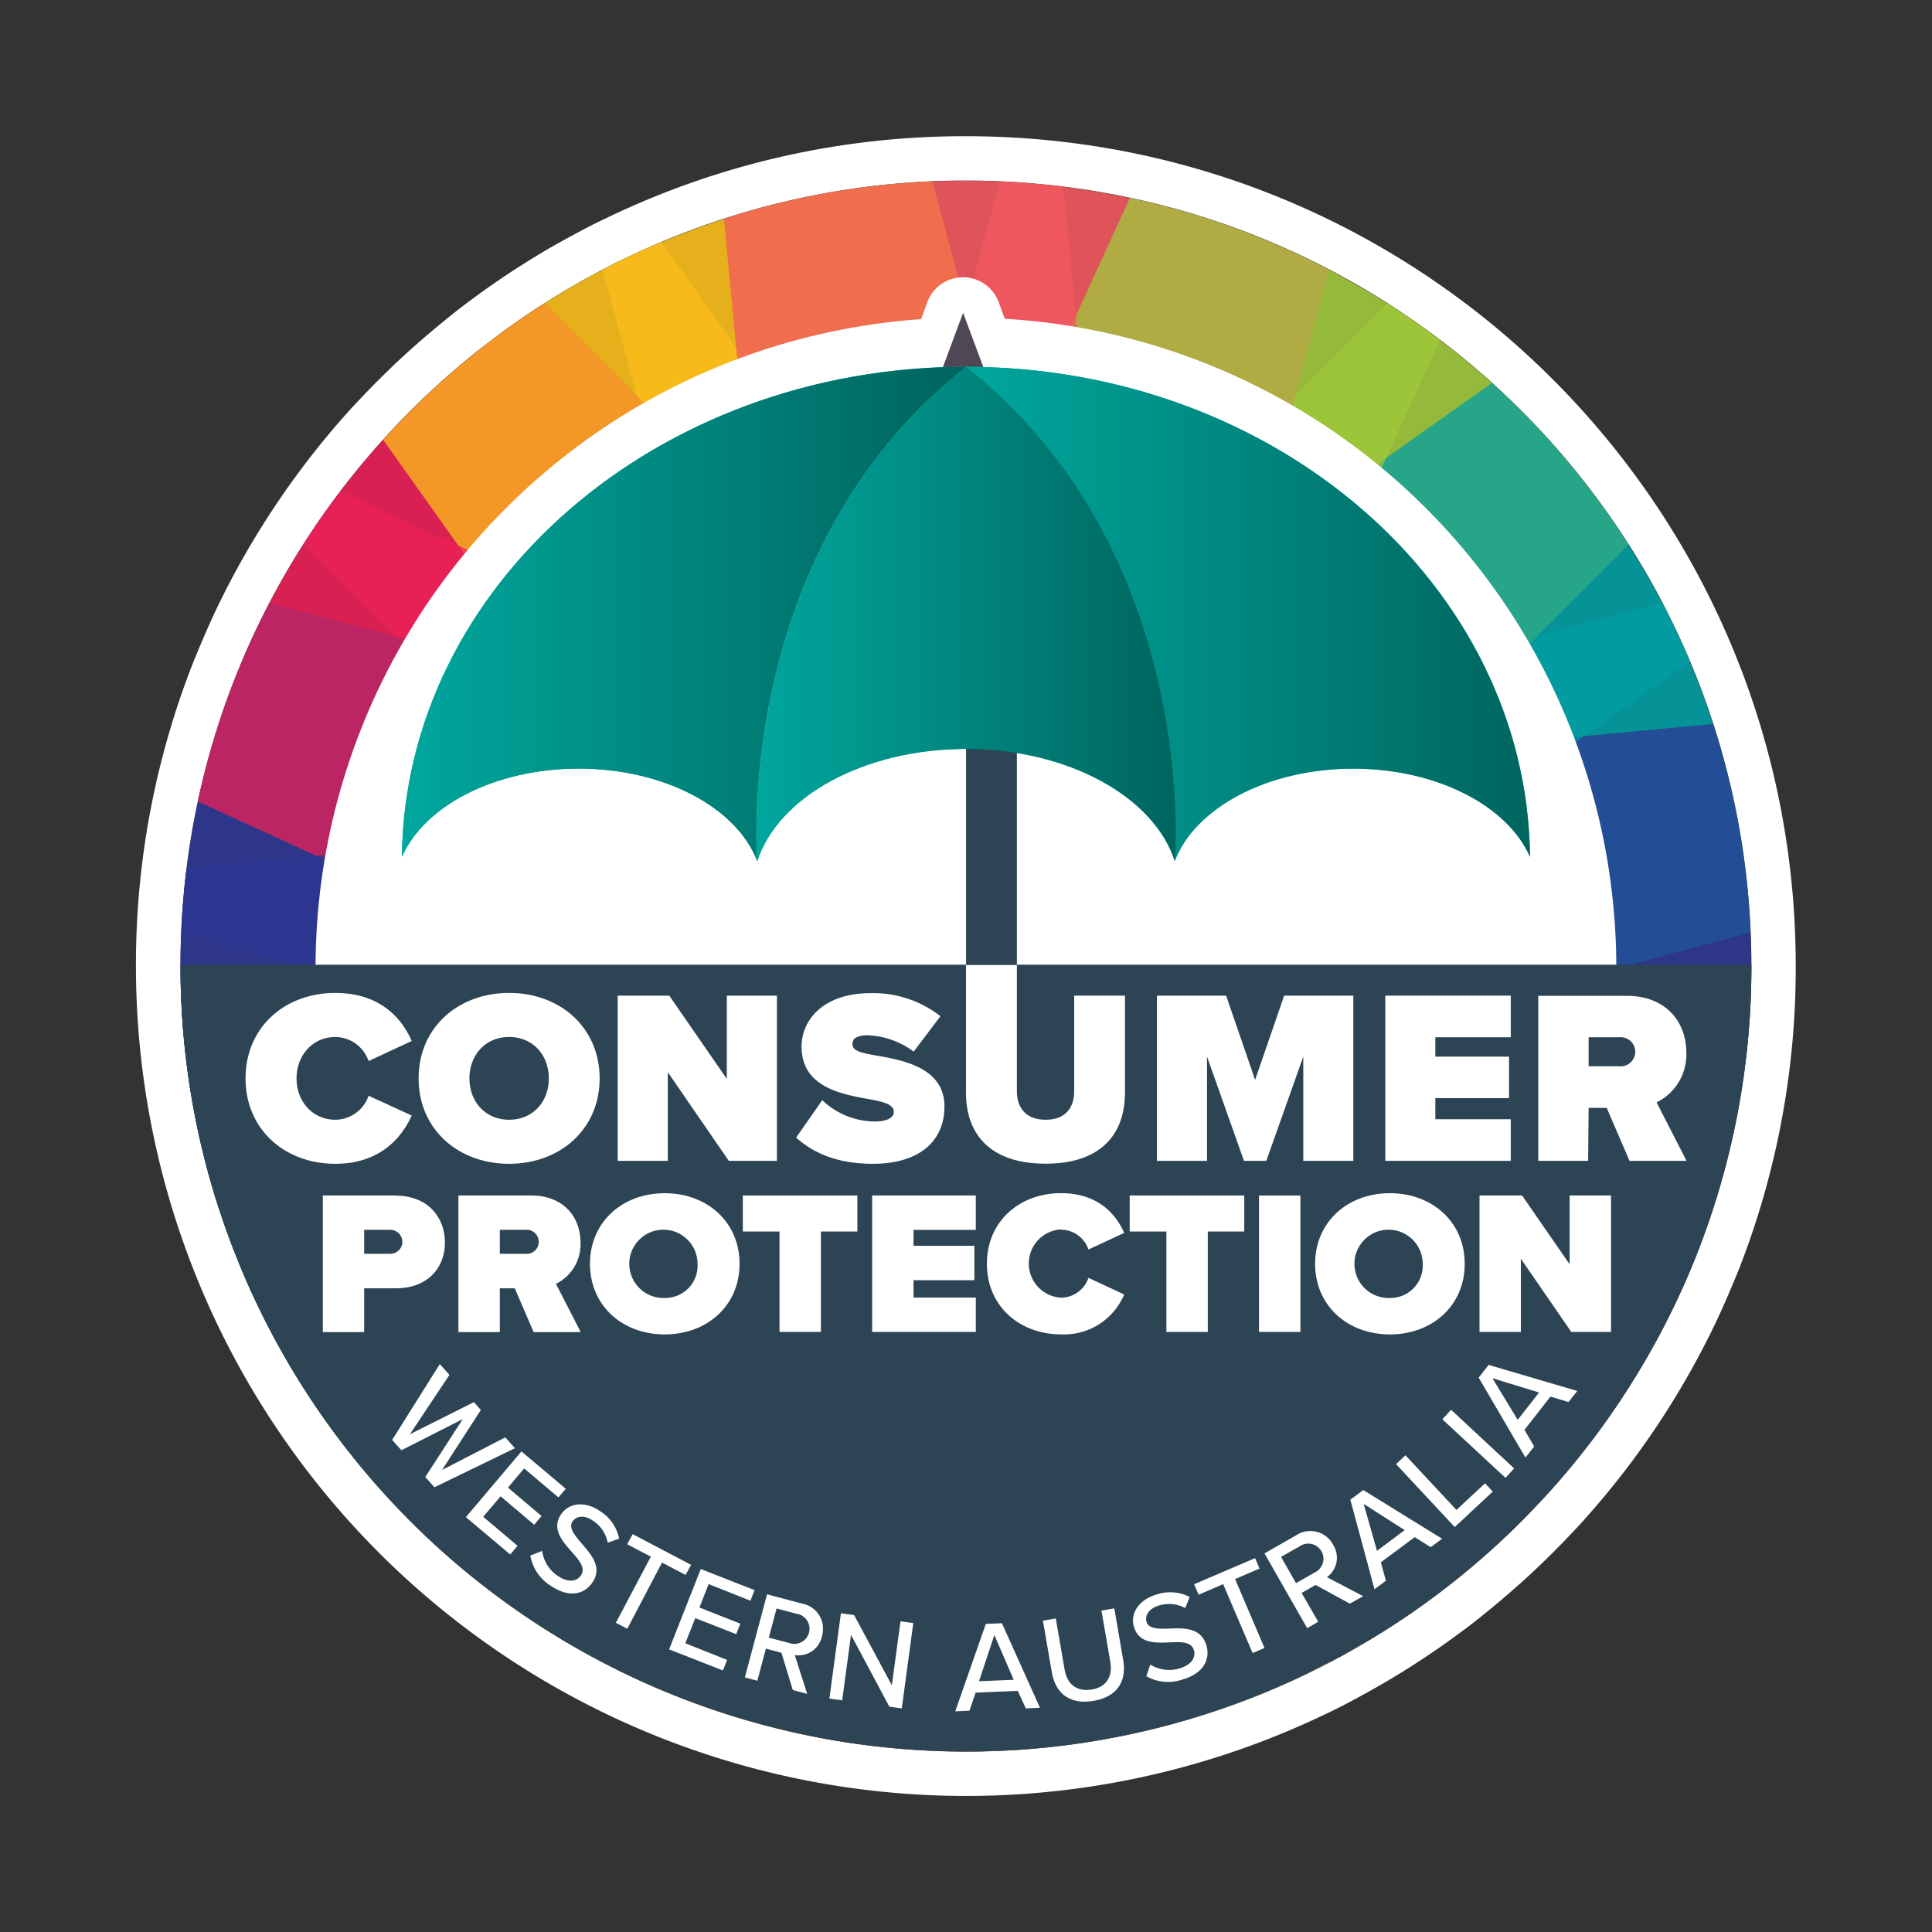
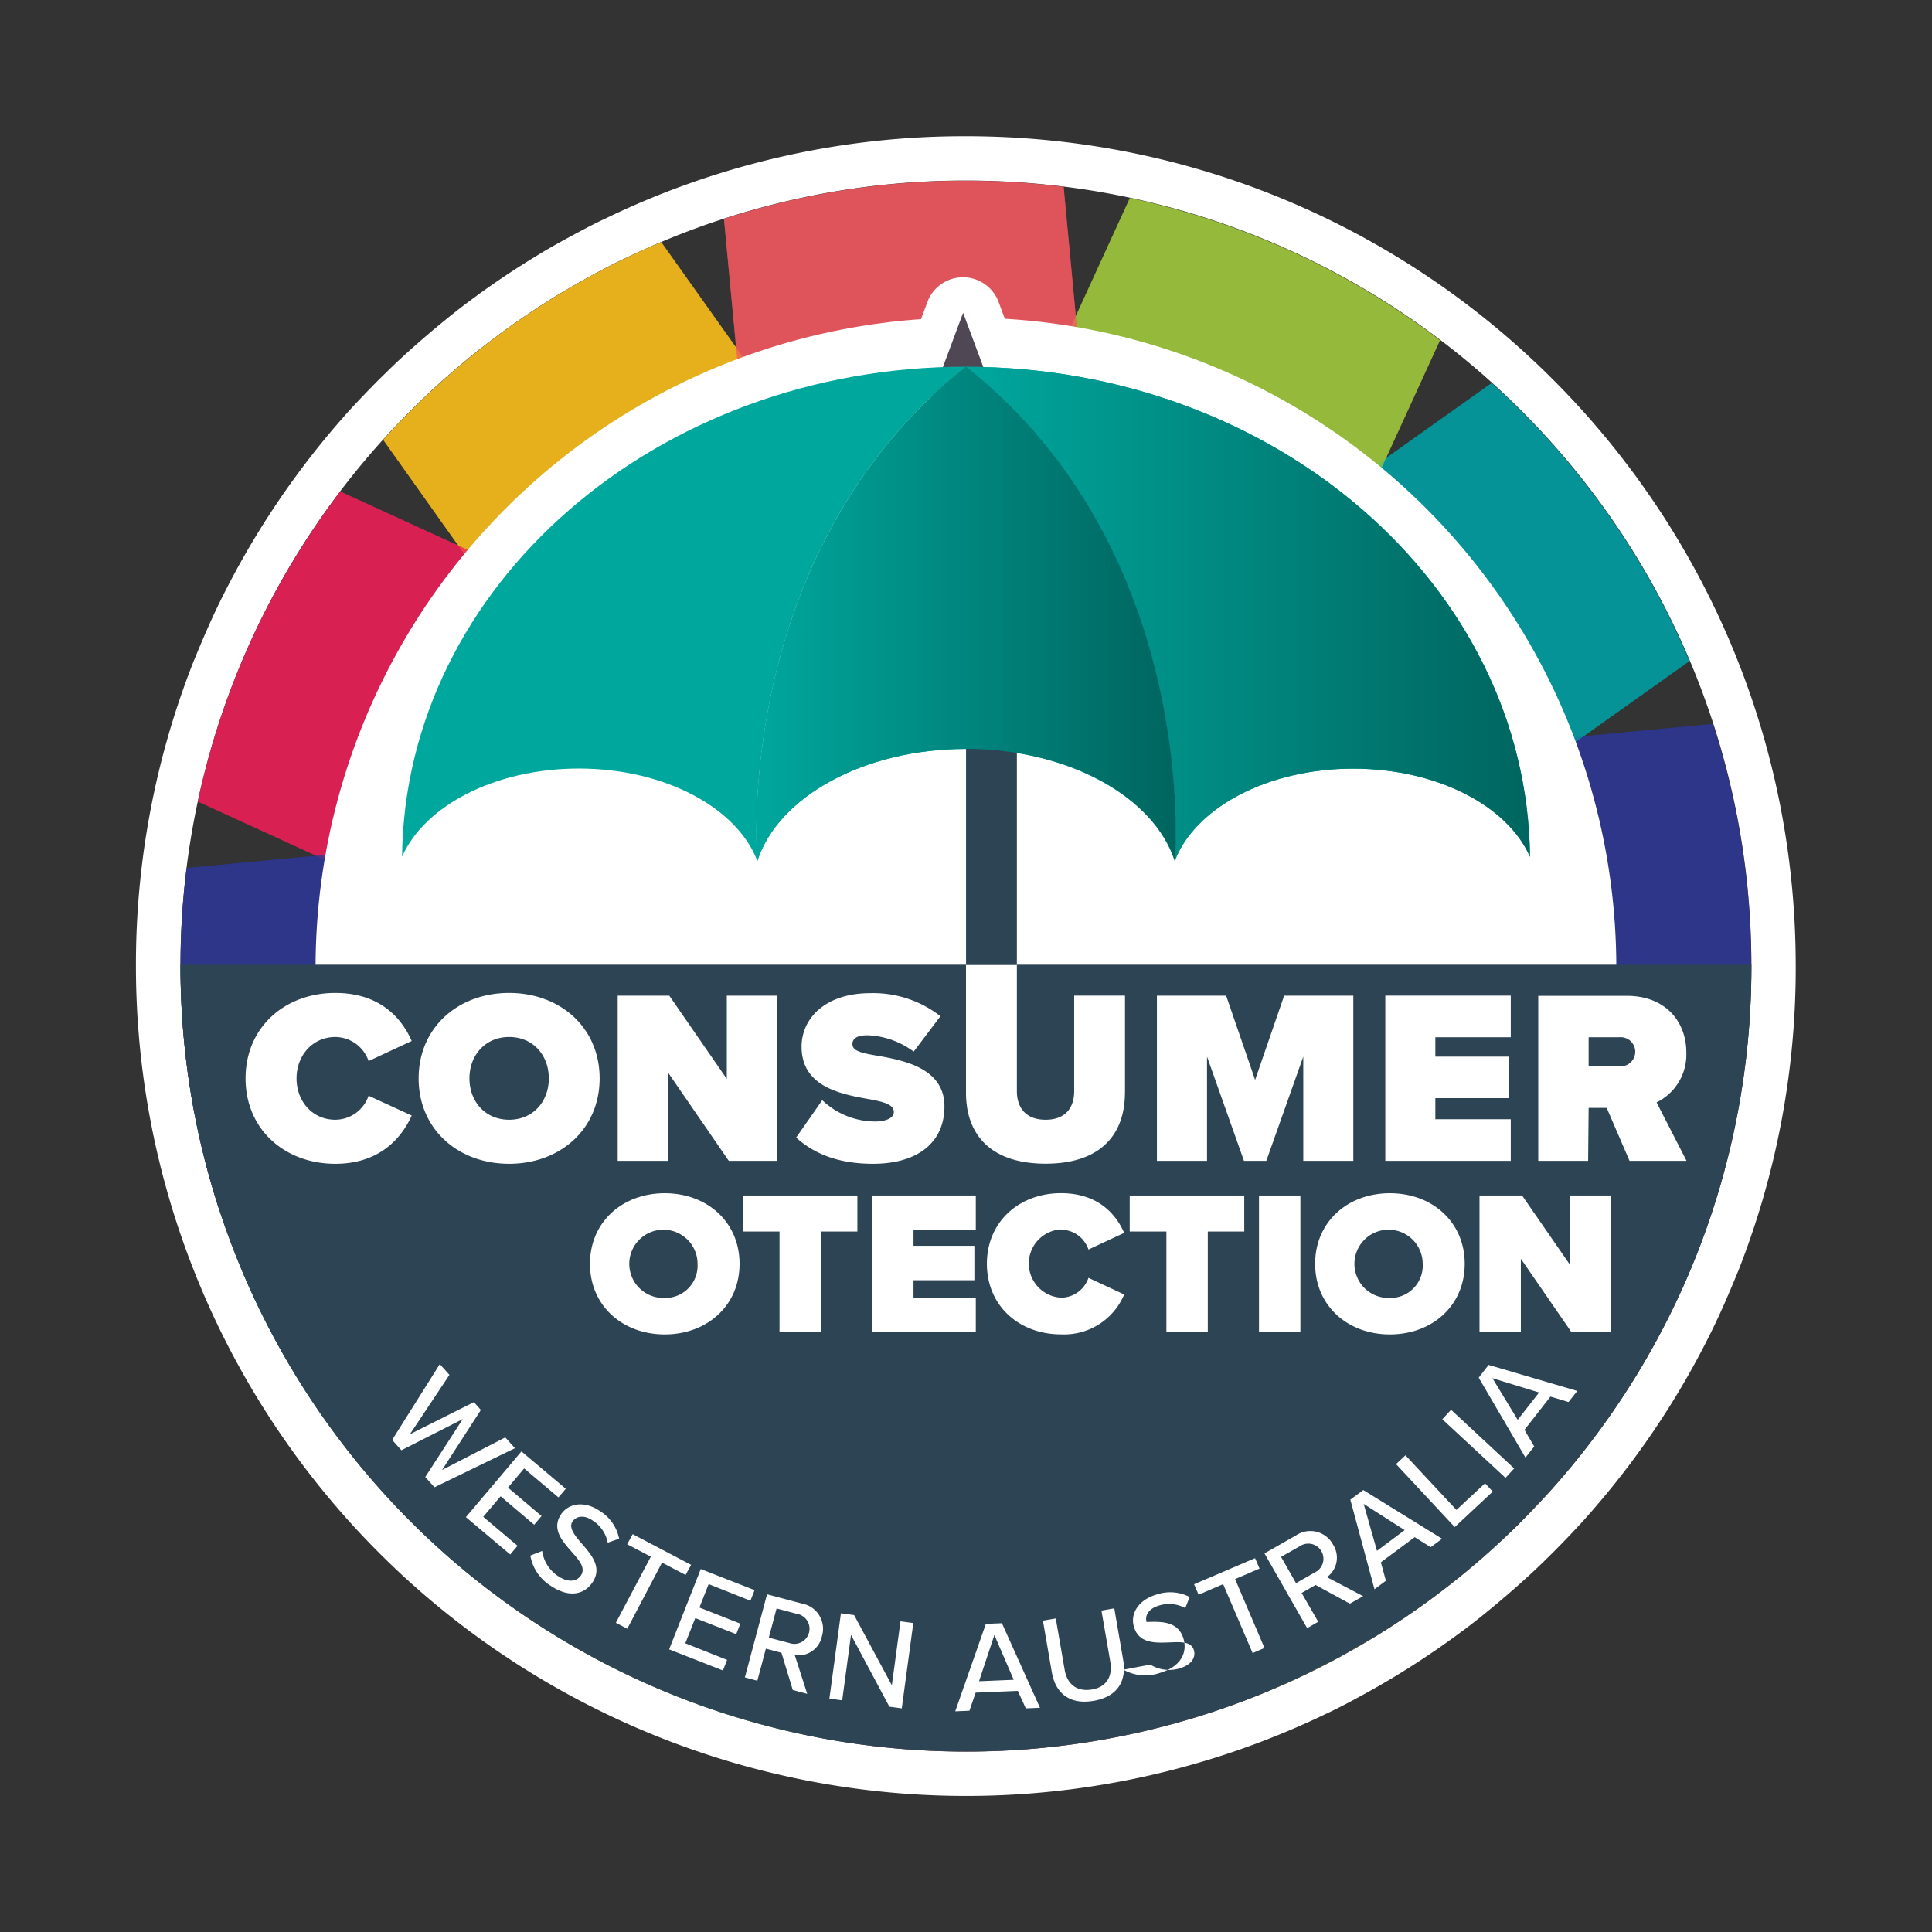
<svg xmlns="http://www.w3.org/2000/svg" xmlns:xlink="http://www.w3.org/1999/xlink" viewBox="0 0 348.62 348.62">
  <rect x="0" y="0" width="348.62" height="348.62" fill="#333333" stroke="none" />
  <style>.B{isolation:isolate}.J,.K,.F,.G,.H,.I{mix-blend-mode:multiply}.L{mix-blend-mode:screen}.X{opacity:.7}.Y{fill:none}.Z{fill:#f9bd1b}.a{fill:#e82056}.b{fill:#2d3792}.c{fill:#029da1}.d{fill:#9ec73b}.e{fill:#f0575e}.f{clip-path:url(#B)}</style>
  <defs>
    <clipPath id="A" transform="translate(-123.34 -246.63)">
      <path d="M297.64 562.68c-78.15 0-141.73-63.58-141.73-141.74s63.58-141.73 141.73-141.73 141.73 63.58 141.73 141.73-63.58 141.74-141.73 141.74zm0-254.27a112.54 112.54 0 1 0 112.53 112.53 112.66 112.66 0 0 0-112.53-112.53z" class="Y" />
    </clipPath>
    <clipPath id="B" transform="translate(-123.34 -246.63)">
-       <circle cx="297.64" cy="420.95" r="141.69" class="Y" />
-     </clipPath>
+       </clipPath>
    <clipPath id="C" transform="translate(-123.34 -246.63)">
      <circle cx="297.64" cy="420.95" r="141.69" transform="matrix(.707 -.707 .707 .707 -210.48 333.75)" class="Y" />
    </clipPath>
    <clipPath id="D" transform="translate(-123.34 -246.63)">
      <circle cx="297.64" cy="420.95" r="141.72" class="Y" />
    </clipPath>
    <clipPath id="E" transform="translate(-123.34 -246.63)">
-       <path d="M195.85,401.25c4-9.2,16.78-15.92,31.9-15.92,15.53,0,28.58,7.1,32.21,16.69,0,0-4.74-55.61,37.67-89.2-55.89,0-101.26,39.51-101.78,88.43" class="Y" />
-     </clipPath>
+       </clipPath>
    <linearGradient id="F" x1="72.778" y1="112.785" x2="173.542" y2="112.785" gradientUnits="userSpaceOnUse">
      <stop offset="0" stop-color="#00a79d" />
      <stop offset="1" stop-color="#00645e" />
    </linearGradient>
    <clipPath id="G" transform="translate(-123.34 -246.63)">
      <path d="M297.63 312.82c42.42 33.59 37.68 89.2 37.68 89.2 3.63-9.59 16.68-16.69 32.22-16.69 15.12 0 27.87 6.72 31.89 15.92-.51-48.92-45.88-88.43-101.79-88.43z" class="Y" />
    </clipPath>
    <linearGradient id="H" x1="173.958" y1="109.692" x2="277.25" y2="109.692" xlink:href="#F" />
    <clipPath id="I" transform="translate(-123.34 -246.63)">
      <path d="M260,402c3.74-11.57,19.19-20.24,37.68-20.24s33.93,8.67,37.67,20.24c0,0,4.74-55.61-37.68-89.2C255.22,346.41,260,402,260,402" class="Y" />
    </clipPath>
    <linearGradient id="J" x1="135.996" y1="115.07" x2="212.773" y2="115.07" xlink:href="#F" />
    <path id="K" d="M119.95 234.21a6.16 6.16 0 0 1-4.681-10.424 6.16 6.16 0 0 1 10.601 4.264 5.83 5.83 0 0 1-5.92 6.16m0-18.9c-7.61 0-13.49 5.17-13.49 12.74s5.88 12.74 13.49 12.74 13.5-5.17 13.5-12.74-5.88-12.74-13.5-12.74" />
    <path id="L" d="M134.04 222.22h6.62v18.12h7.47v-18.12h6.58v-6.5h-20.67v6.5z" />
  </defs>
  <g class="B">
    <g>
      <path d="M174.3 32.58c78.271 0 141.724 63.449 141.73 141.72h0a141.44 141.44 0 0 1-9.83 52q-1.91 4.83-4.15 9.48a142 142 0 0 1-14.18 23.36 142.61 142.61 0 0 1-8.66 10.49c-1.52 1.68-3.09 3.32-4.69 4.92-.8.81-1.61 1.6-2.44 2.38q-4.92 4.69-10.28 8.91-1.33 1-2.7 2.07-5.46 4.08-11.31 7.64-2.92 1.77-5.93 3.41c-2 1.09-4.05 2.14-6.12 3.13-43.92 21.097-95.596 18.164-136.847-7.767S32.597 223.094 32.57 174.37h0 0a141.23 141.23 0 0 1 9.83-52q1.9-4.83 4.14-9.48a142 142 0 0 1 14.18-23.36 142.61 142.61 0 0 1 8.66-10.49 136.46 136.46 0 0 1 4.7-4.92c.8-.81 1.61-1.6 2.43-2.38q4.92-4.69 10.28-8.91l2.71-2.07q5.46-4.08 11.3-7.64 2.93-1.77 5.94-3.41c2-1.09 4-2.14 6.11-3.13a141.13 141.13 0 0 1 61.45-14m0-8a148.36 148.36 0 0 0-64.92 14.79c-2.17 1-4.34 2.16-6.46 3.31s-4.26 2.34-6.26 3.59c-4.09 2.48-8.11 5.19-11.94 8.06-1 .72-1.92 1.46-2.86 2.19-3.75 3-7.4 6.12-10.86 9.41l-2.57 2.51c-1.68 1.68-3.35 3.43-5 5.2-3.21 3.53-6.29 7.26-9.14 11.08a150.83 150.83 0 0 0-15 24.68c-1.57 3.27-3 6.63-4.38 10a149 149 0 0 0-10.38 54.84h0v.13c.031 51.484 26.5 99.345 70.092 126.738s98.197 30.479 144.598 8.172c2.16-1 4.34-2.16 6.45-3.31s4.23-2.36 6.28-3.61a151.28 151.28 0 0 0 11.94-8.06c1-.72 1.92-1.46 2.86-2.19 3.75-3 7.4-6.12 10.85-9.41.87-.82 1.73-1.67 2.57-2.51 1.69-1.68 3.36-3.43 5-5.2 3.21-3.53 6.29-7.26 9.15-11.08a150.08 150.08 0 0 0 15-24.68c1.58-3.27 3-6.64 4.38-10a149 149 0 0 0 10.33-54.86h0v-.15h0c-.05-82.658-67.072-149.64-149.73-149.64z" fill="#fff" />
      <g clip-path="url(#A)">
        <g class="f">
          <path class="F X Z" d="M100.02 15.963L159.483.03l89.127 332.626-59.462 15.933z" />
          <path class="G X a" d="M30.795 74.324l43.529-43.529 243.499 243.499-43.529 43.529z" />
          <path class="H X b" d="M.035 159.477l15.933-59.462 332.626 89.127-15.933 59.462z" />
          <path class="I X c" d="M15.963 248.61L.03 189.147l332.626-89.127 15.933 59.462z" />
          <path class="J X d" d="M74.324 317.825l-43.529-43.529L274.294 30.796l43.529 43.529z" />
          <path class="K X e" d="M159.477 348.595l-59.462-15.933L189.142.036l59.462 15.933z" />
        </g>
        <g class="L">
          <g clip-path="url(#C)">
            <path class="F X Z" d="M49.517 51.732L99.702 16.08l199.432 280.732-50.185 35.652z" />
            <path class="G X a" d="M4.949 130.545l25.636-55.968 313.08 143.405-25.636 55.968z" />
            <path class="H X b" d="M5.762 221.093l-5.783-61.288 342.837-32.347 5.783 61.288z" />
            <path class="I X c" d="M51.732 299.103L16.08 248.918 296.812 49.486l35.652 50.185z" />
            <path class="J X d" d="M130.545 343.671l-55.968-25.636L217.982 4.956l55.968 25.636z" />
            <path class="K X e" d="M221.093 342.858l-61.288 5.783L127.458 5.803 188.746.021z" />
          </g>
        </g>
        <g class="f">
          <path class="F X Z" d="M100.02 15.963L159.483.03l89.127 332.626-59.462 15.933z" />
          <path class="G X a" d="M30.795 74.324l43.529-43.529 243.499 243.499-43.529 43.529z" />
          <path class="H X b" d="M.035 159.477l15.933-59.462 332.626 89.127-15.933 59.462z" />
          <path class="I X c" d="M15.963 248.61L.03 189.147l332.626-89.127 15.933 59.462z" />
          <path class="J X d" d="M74.324 317.825l-43.529-43.529L274.294 30.796l43.529 43.529z" />
          <path class="K X e" d="M159.477 348.595l-59.462-15.933L189.142.036l59.462 15.933z" />
        </g>
        <g class="L">
          <g clip-path="url(#D)">
            <path class="F X Z" d="M49.517 51.732L99.702 16.08l199.432 280.732-50.185 35.652z" />
            <path class="G X a" d="M4.949 130.545l25.636-55.968 313.08 143.405-25.636 55.968z" />
            <path class="H X b" d="M5.762 221.093l-5.783-61.288 342.837-32.347 5.783 61.288z" />
            <path class="I X c" d="M51.732 299.103L16.08 248.918 296.812 49.486l35.652 50.185z" />
            <path class="J X d" d="M130.545 343.671l-55.968-25.636L217.982 4.956l55.968 25.636z" />
            <path class="K X e" d="M221.093 342.858l-61.288 5.783L127.458 5.803 188.746.021z" />
          </g>
        </g>
      </g>
      <circle cx="174.3" cy="174.67" r="117.36" fill="#fff" />
      <path d="M174.3 316.05a141.09 141.09 0 0 0 61.44-14l6.12-3.13 5.93-3.41q5.85-3.55 11.31-7.64 1.37-1 2.7-2.07 5.36-4.22 10.28-8.91l2.44-2.38 4.69-4.92a142.61 142.61 0 0 0 8.66-10.49 142 142 0 0 0 14.18-23.36q2.25-4.65 4.15-9.48a141.45 141.45 0 0 0 9.83-52v-.18H32.57v.18A141.73 141.73 0 0 0 174.3 316.05z" fill="#2c4454" />
      <path d="M186.8 143.01l-.25-.06-1-.25-3.09-.63h0a51.92 51.92 0 0 0-17.27.15h0a47.19 47.19 0 0 0-2.13.46 34.4 34.4 0 0 0-12.83 5.58c-3.49 2.48-6 5.49-7.08 8.79a6.68 6.68 0 0 1-6.28 4.51h-.21a6.73 6.73 0 0 1-6.34-4.23c-2.34-6.19-12-12.45-25.83-12.45-11.82 0-22.6 5-25.63 12a6.76 6.76 0 0 1-6.22 3.93 6.93 6.93 0 0 1-1.35-.13 6.46 6.46 0 0 1-5.38-6.31c.52-49.61 43.79-90.26 99.36-94.28l2.15-5.79a6.86 6.86 0 0 1 12.7 0l2.13 5.73c56.15 3.57 99.87 44.25 100.4 94.34a6.47 6.47 0 0 1-5.38 6.31 7 7 0 0 1-1.36.13 6.76 6.76 0 0 1-6.21-3.93c-3-6.94-13.82-12-25.63-12-13.87 0-23.5 6.26-25.84 12.45a6.72 6.72 0 0 1-6.33 4.23h-.16a6.68 6.68 0 0 1-6.28-4.51c-1.13-3.48-3.82-6.61-7.56-9.15l-.41-.29" fill="#fff" />
      <path d="M173.79 56.44l5.75 15.45h-11.5l5.75-15.45z" fill="#4f4854" />
      <g fill="#00a79d">
        <path d="M174.29 66.19c-42.41 33.59-37.63 89.18-37.63 89.18-3.63-9.59-16.68-16.69-32.21-16.69-15.12 0-27.87 6.72-31.9 15.92.52-48.92 45.89-88.43 101.78-88.43" />
        <path d="M174.29 66.19c55.91 0 101.28 39.51 101.79 88.43-4-9.2-16.77-15.92-31.89-15.92-15.54 0-28.59 7.1-32.22 16.69 0 0 4.74-55.61-37.68-89.2" />
        <path d="M174.29 66.19c42.42 33.59 37.68 89.2 37.68 89.2-3.74-11.57-19.18-20.24-37.67-20.24s-33.94 8.67-37.64 20.22c0 0-4.74-55.61 37.67-89.2" />
      </g>
      <g fill="#fff">
        <path d="M66.51 197.72a6.39 6.39 0 0 1-6 4.33c-4.12 0-7-3.31-7-7.46s2.91-7.47 7-7.47a6.4 6.4 0 0 1 6 4.34l7.78-3.62c-1.79-4.11-5.72-8.67-13.78-8.67-9.13 0-16.2 6.21-16.2 15.42S51.38 210 60.51 210c8.06 0 12-4.73 13.78-8.71zm25.36-10.6c4.34 0 7.16 3.31 7.16 7.47s-2.82 7.46-7.16 7.46-7.16-3.31-7.16-7.46 2.82-7.47 7.16-7.47m0 22.88c9.22 0 16.33-6.25 16.33-15.41s-7.11-15.42-16.33-15.42-16.33 6.25-16.33 15.42S82.65 210 91.87 210m28.63-16.53l11.01 16h8.68v-29.81h-9.04v15.02l-10.38-15.02h-9.31v29.81h9.04v-16zm37.49 8.9a13.9 13.9 0 0 1-9.62-3.85l-4.71 6.75c3.18 2.86 7.52 4.73 13.87 4.73 8 0 12.89-3.79 12.89-10.36 0-6.89-7.29-8.31-12.22-9.16-3.17-.54-4.38-.94-4.38-2.11 0-.75.49-1.56 2.73-1.56a14.83 14.83 0 0 1 8.32 2.95l4.83-6.39a19.7 19.7 0 0 0-12.66-4.16c-8.19 0-12.4 4.61-12.4 9.66 0 7.46 7.52 8.62 12.45 9.52 2.95.53 4.2 1.11 4.2 2.27s-1.63 1.71-3.3 1.71m45.01-5.19v-17.52h-9.17v17.25c0 2.86-1.48 5.14-5.15 5.14s-5.19-2.28-5.19-5.14v-78.54h-9.18v78.83c0 7.38 4.29 12.78 14.36 12.78s14.32-5.4 14.32-12.82m14.81-6.5l6.67 18.81h4.03l6.67-18.81v18.81h9.03v-29.81h-12.48l-5.24 15.2-5.23-15.2h-12.49v29.81h9.04v-18.81zm54.81 11.3H259v-3.8h13.3v-7.5H259v-3.49h13.61v-7.51h-22.64v29.81h22.64v-7.51zm14.05-14.79h5.5a2.63 2.63 0 1 1 0 5.23h-5.5zm0 12.74h3.26l4.12 9.56h10.29l-5.41-10.55a9.61 9.61 0 0 0 5.37-9c0-5.58-3.76-10.23-10.74-10.23h-15.98v29.78h9z" />
      </g>
      <path d="M174.32 123.31h9.17v50.82h-9.17z" fill="#2c4454" />
      <g fill="#fff">
-         <path d="M70.44 226.24h-4.73v-4.32h4.73a2.16 2.16 0 1 1 0 4.32m1-10.52H58.25v24.65h7.46v-7.9h5.7c5.76 0 8.87-3.69 8.87-8.27s-3.11-8.45-8.87-8.45m23.33 10.49h-4.55v-4.32h4.55a2.18 2.18 0 1 1 0 4.32m10-2.07c0-4.61-3.1-8.45-8.87-8.45H82.72v24.65h7.47v-7.9h2.7l3.4 7.9h8.5l-4.47-8.71a7.93 7.93 0 0 0 4.43-7.46" />
        <use xlink:href="#K" />
        <use xlink:href="#L" />
        <path d="M157.38 240.34h18.7v-6.2h-11.24v-3.13h10.98v-6.21h-10.98v-2.87h11.24v-6.21h-18.7v24.62zm34.08-18.45a5.27 5.27 0 0 1 4.95 3.58l6.44-3c-1.48-3.4-4.74-7.17-11.39-7.17-7.54 0-13.38 5.14-13.38 12.74s5.84 12.74 13.38 12.74a11.75 11.75 0 0 0 11.39-7.2l-6.44-3a5.27 5.27 0 0 1-4.95 3.58 6.17 6.17 0 0 1 0-12.32" />
        <use xlink:href="#L" x="69.81" />
        <path d="M227.18 215.72h7.47v24.62h-7.47z" />
        <use xlink:href="#K" x="130.85" />
-         <path d="M283.23 228.13l-8.58-12.41h-7.68v24.62h7.46v-13.21l9.1 13.21h7.17v-24.62h-7.47v12.41zM83.5 256.07l-11.07 5.62-1.67-1.86 8.6-13.68 1.74 1.94-7.13 10.71 11.54-5.79 1.26 1.41-7 10.83 11.4-5.88 1.75 1.95-14.52 7.05-1.66-1.85zm10.59 5.83l8 6.74-1.32 1.56-6.19-5.23-2.92 3.46 6.06 5.13-1.33 1.57-6.06-5.13-3.13 3.7 6.19 5.23-1.32 1.57-8-6.74zm3.74 17.96a6.49 6.49 0 0 0 2.83 4.51c2.09 1.41 3.54.84 4.16-.09.91-1.35-.3-2.72-1.65-4.25-1.7-1.94-3.7-4.15-1.93-6.78 1.44-2.12 4.35-2.41 7-.6a7.63 7.63 0 0 1 3.48 5l-2.06.72a6.1 6.1 0 0 0-2.72-4c-1.43-1-2.91-.89-3.64.19s.37 2.46 1.7 4c1.73 2 3.74 4.29 1.89 7-1.36 2-4 2.94-7.49.6a8 8 0 0 1-3.7-5.47zm19.61 1.03l-4.27-2.24 1-1.82 10.54 5.54-1 1.82-4.25-2.23-6.27 11.94-2.06-1.08zm9.01 2.23l9.71 3.81-.75 1.91-7.54-3-1.66 4.23 7.38 2.91-.74 1.9-7.39-2.9-1.8 4.54 7.54 3-.75 1.91-9.71-3.81zm14.56 15.12l-2.81-.75-1.54 5.79-2.25-.6 4-15 6.32 1.68a4.62 4.62 0 0 1 3.58 5.9 4.32 4.32 0 0 1-4.9 3.39l2.25 7-2.61-.7zm2.9-7l-3.78-1-1.4 5.26 3.78 1a2.73 2.73 0 1 0 1.4-5.27zm9.65 3.76l-1.59 11.82-2.31-.32 2.08-15.39 2.38.32 6.81 12.67 1.56-11.54 2.31.31-2.08 15.4-2.24-.31zm30.1 10.11l-7.61.32-1.12 3.26-2.56.11 5.52-15.78 2.9-.12 6.87 15.26-2.56.11zm-7-1.74l6.26-.26-3.49-8.08zm11.53-10.93l2.32-.4 1.6 9.25c.45 2.62 2.19 4 4.87 3.58s3.82-2.39 3.37-5l-1.6-9.25 2.32-.4 1.6 9.29c.66 3.81-1 6.66-5.34 7.4s-6.88-1.39-7.53-5.15zm19.37 7.93a6.56 6.56 0 0 0 5.32.68c2.41-.74 2.88-2.22 2.55-3.29-.47-1.56-2.3-1.49-4.34-1.4-2.58.1-5.55.25-6.47-2.78-.74-2.45.87-4.89 4-5.83a7.65 7.65 0 0 1 6.05.42l-.8 2a6.1 6.1 0 0 0-4.82-.43c-1.65.5-2.53 1.7-2.15 2.94s2.14 1.28 4.13 1.18c2.62-.09 5.68-.19 6.65 3 .7 2.32-.25 5-4.26 6.19a8 8 0 0 1-6.57-.58zm13.15-14.52l-4.43 1.91-.81-1.89 11-4.71.81 1.88-4.41 1.9 5.3 12.43-2.14.92zm16.69.15l-2.53 1.44 3 5.2-2 1.15-7.7-13.49 5.68-3.24a4.64 4.64 0 0 1 6.7 1.67 4.34 4.34 0 0 1-1.11 5.86l6.54 3.43-2.4 1.35zm-2.84-7l-3.4 1.93 2.7 4.74 3.4-1.94a2.73 2.73 0 1 0-2.7-4.73zm20.72-1.63l-6.11 4.54.91 3.33-2.06 1.53-4.36-16.16 2.34-1.74 14.22 8.79-2.06 1.52zm-6.81 2.47l5-3.74-7.4-4.73zm3.44-15.65l1.7-1.59 9.2 9.86 5.16-4.81 1.39 1.5-6.86 6.4zm8.35-8.09l1.58-1.71 11.38 10.58-1.56 1.7zm19.51-4.09l-4.69 6 1.76 3-1.58 2-8.44-14.42 1.79-2.3 16 4.7-1.58 2zm-5.91 4.19l3.86-4.93-8.42-2.58z" />
+         <path d="M283.23 228.13l-8.58-12.41h-7.68v24.62h7.46v-13.21l9.1 13.21h7.17v-24.62h-7.47v12.41zM83.5 256.07l-11.07 5.62-1.67-1.86 8.6-13.68 1.74 1.94-7.13 10.71 11.54-5.79 1.26 1.41-7 10.83 11.4-5.88 1.75 1.95-14.52 7.05-1.66-1.85zm10.59 5.83l8 6.74-1.32 1.56-6.19-5.23-2.92 3.46 6.06 5.13-1.33 1.57-6.06-5.13-3.13 3.7 6.19 5.23-1.32 1.57-8-6.74zm3.74 17.96a6.49 6.49 0 0 0 2.83 4.51c2.09 1.41 3.54.84 4.16-.09.91-1.35-.3-2.72-1.65-4.25-1.7-1.94-3.7-4.15-1.93-6.78 1.44-2.12 4.35-2.41 7-.6a7.63 7.63 0 0 1 3.48 5l-2.06.72a6.1 6.1 0 0 0-2.72-4c-1.43-1-2.91-.89-3.64.19s.37 2.46 1.7 4c1.73 2 3.74 4.29 1.89 7-1.36 2-4 2.94-7.49.6a8 8 0 0 1-3.7-5.47zm19.61 1.03l-4.27-2.24 1-1.82 10.54 5.54-1 1.82-4.25-2.23-6.27 11.94-2.06-1.08zm9.01 2.23l9.71 3.81-.75 1.91-7.54-3-1.66 4.23 7.38 2.91-.74 1.9-7.39-2.9-1.8 4.54 7.54 3-.75 1.91-9.71-3.81zm14.56 15.12l-2.81-.75-1.54 5.79-2.25-.6 4-15 6.32 1.68a4.62 4.62 0 0 1 3.58 5.9 4.32 4.32 0 0 1-4.9 3.39l2.25 7-2.61-.7zm2.9-7l-3.78-1-1.4 5.26 3.78 1a2.73 2.73 0 1 0 1.4-5.27zm9.65 3.76l-1.59 11.82-2.31-.32 2.08-15.39 2.38.32 6.81 12.67 1.56-11.54 2.31.31-2.08 15.4-2.24-.31zm30.1 10.11l-7.61.32-1.12 3.26-2.56.11 5.52-15.78 2.9-.12 6.87 15.26-2.56.11zm-7-1.74l6.26-.26-3.49-8.08zm11.53-10.93l2.32-.4 1.6 9.25c.45 2.62 2.19 4 4.87 3.58s3.82-2.39 3.37-5l-1.6-9.25 2.32-.4 1.6 9.29c.66 3.81-1 6.66-5.34 7.4s-6.88-1.39-7.53-5.15zm19.37 7.93a6.56 6.56 0 0 0 5.32.68c2.41-.74 2.88-2.22 2.55-3.29-.47-1.56-2.3-1.49-4.34-1.4-2.58.1-5.55.25-6.47-2.78-.74-2.45.87-4.89 4-5.83a7.65 7.65 0 0 1 6.05.42l-.8 2a6.1 6.1 0 0 0-4.82-.43c-1.65.5-2.53 1.7-2.15 2.94c2.62-.09 5.68-.19 6.65 3 .7 2.32-.25 5-4.26 6.19a8 8 0 0 1-6.57-.58zm13.15-14.52l-4.43 1.91-.81-1.89 11-4.71.81 1.88-4.41 1.9 5.3 12.43-2.14.92zm16.69.15l-2.53 1.44 3 5.2-2 1.15-7.7-13.49 5.68-3.24a4.64 4.64 0 0 1 6.7 1.67 4.34 4.34 0 0 1-1.11 5.86l6.54 3.43-2.4 1.35zm-2.84-7l-3.4 1.93 2.7 4.74 3.4-1.94a2.73 2.73 0 1 0-2.7-4.73zm20.72-1.63l-6.11 4.54.91 3.33-2.06 1.53-4.36-16.16 2.34-1.74 14.22 8.79-2.06 1.52zm-6.81 2.47l5-3.74-7.4-4.73zm3.44-15.65l1.7-1.59 9.2 9.86 5.16-4.81 1.39 1.5-6.86 6.4zm8.35-8.09l1.58-1.71 11.38 10.58-1.56 1.7zm19.51-4.09l-4.69 6 1.76 3-1.58 2-8.44-14.42 1.79-2.3 16 4.7-1.58 2zm-5.91 4.19l3.86-4.93-8.42-2.58z" />
      </g>
      <g clip-path="url(#E)">
        <path d="M72.51 66.19h101.78v89.21H72.51z" fill="url(#F)" />
      </g>
      <g clip-path="url(#G)">
        <path d="M174.3 66.19h101.79v89.21H174.3z" fill="url(#H)" />
      </g>
      <g clip-path="url(#I)">
        <path d="M131.88 66.19h84.83v89.21h-84.83z" fill="url(#J)" />
      </g>
    </g>
  </g>
</svg>